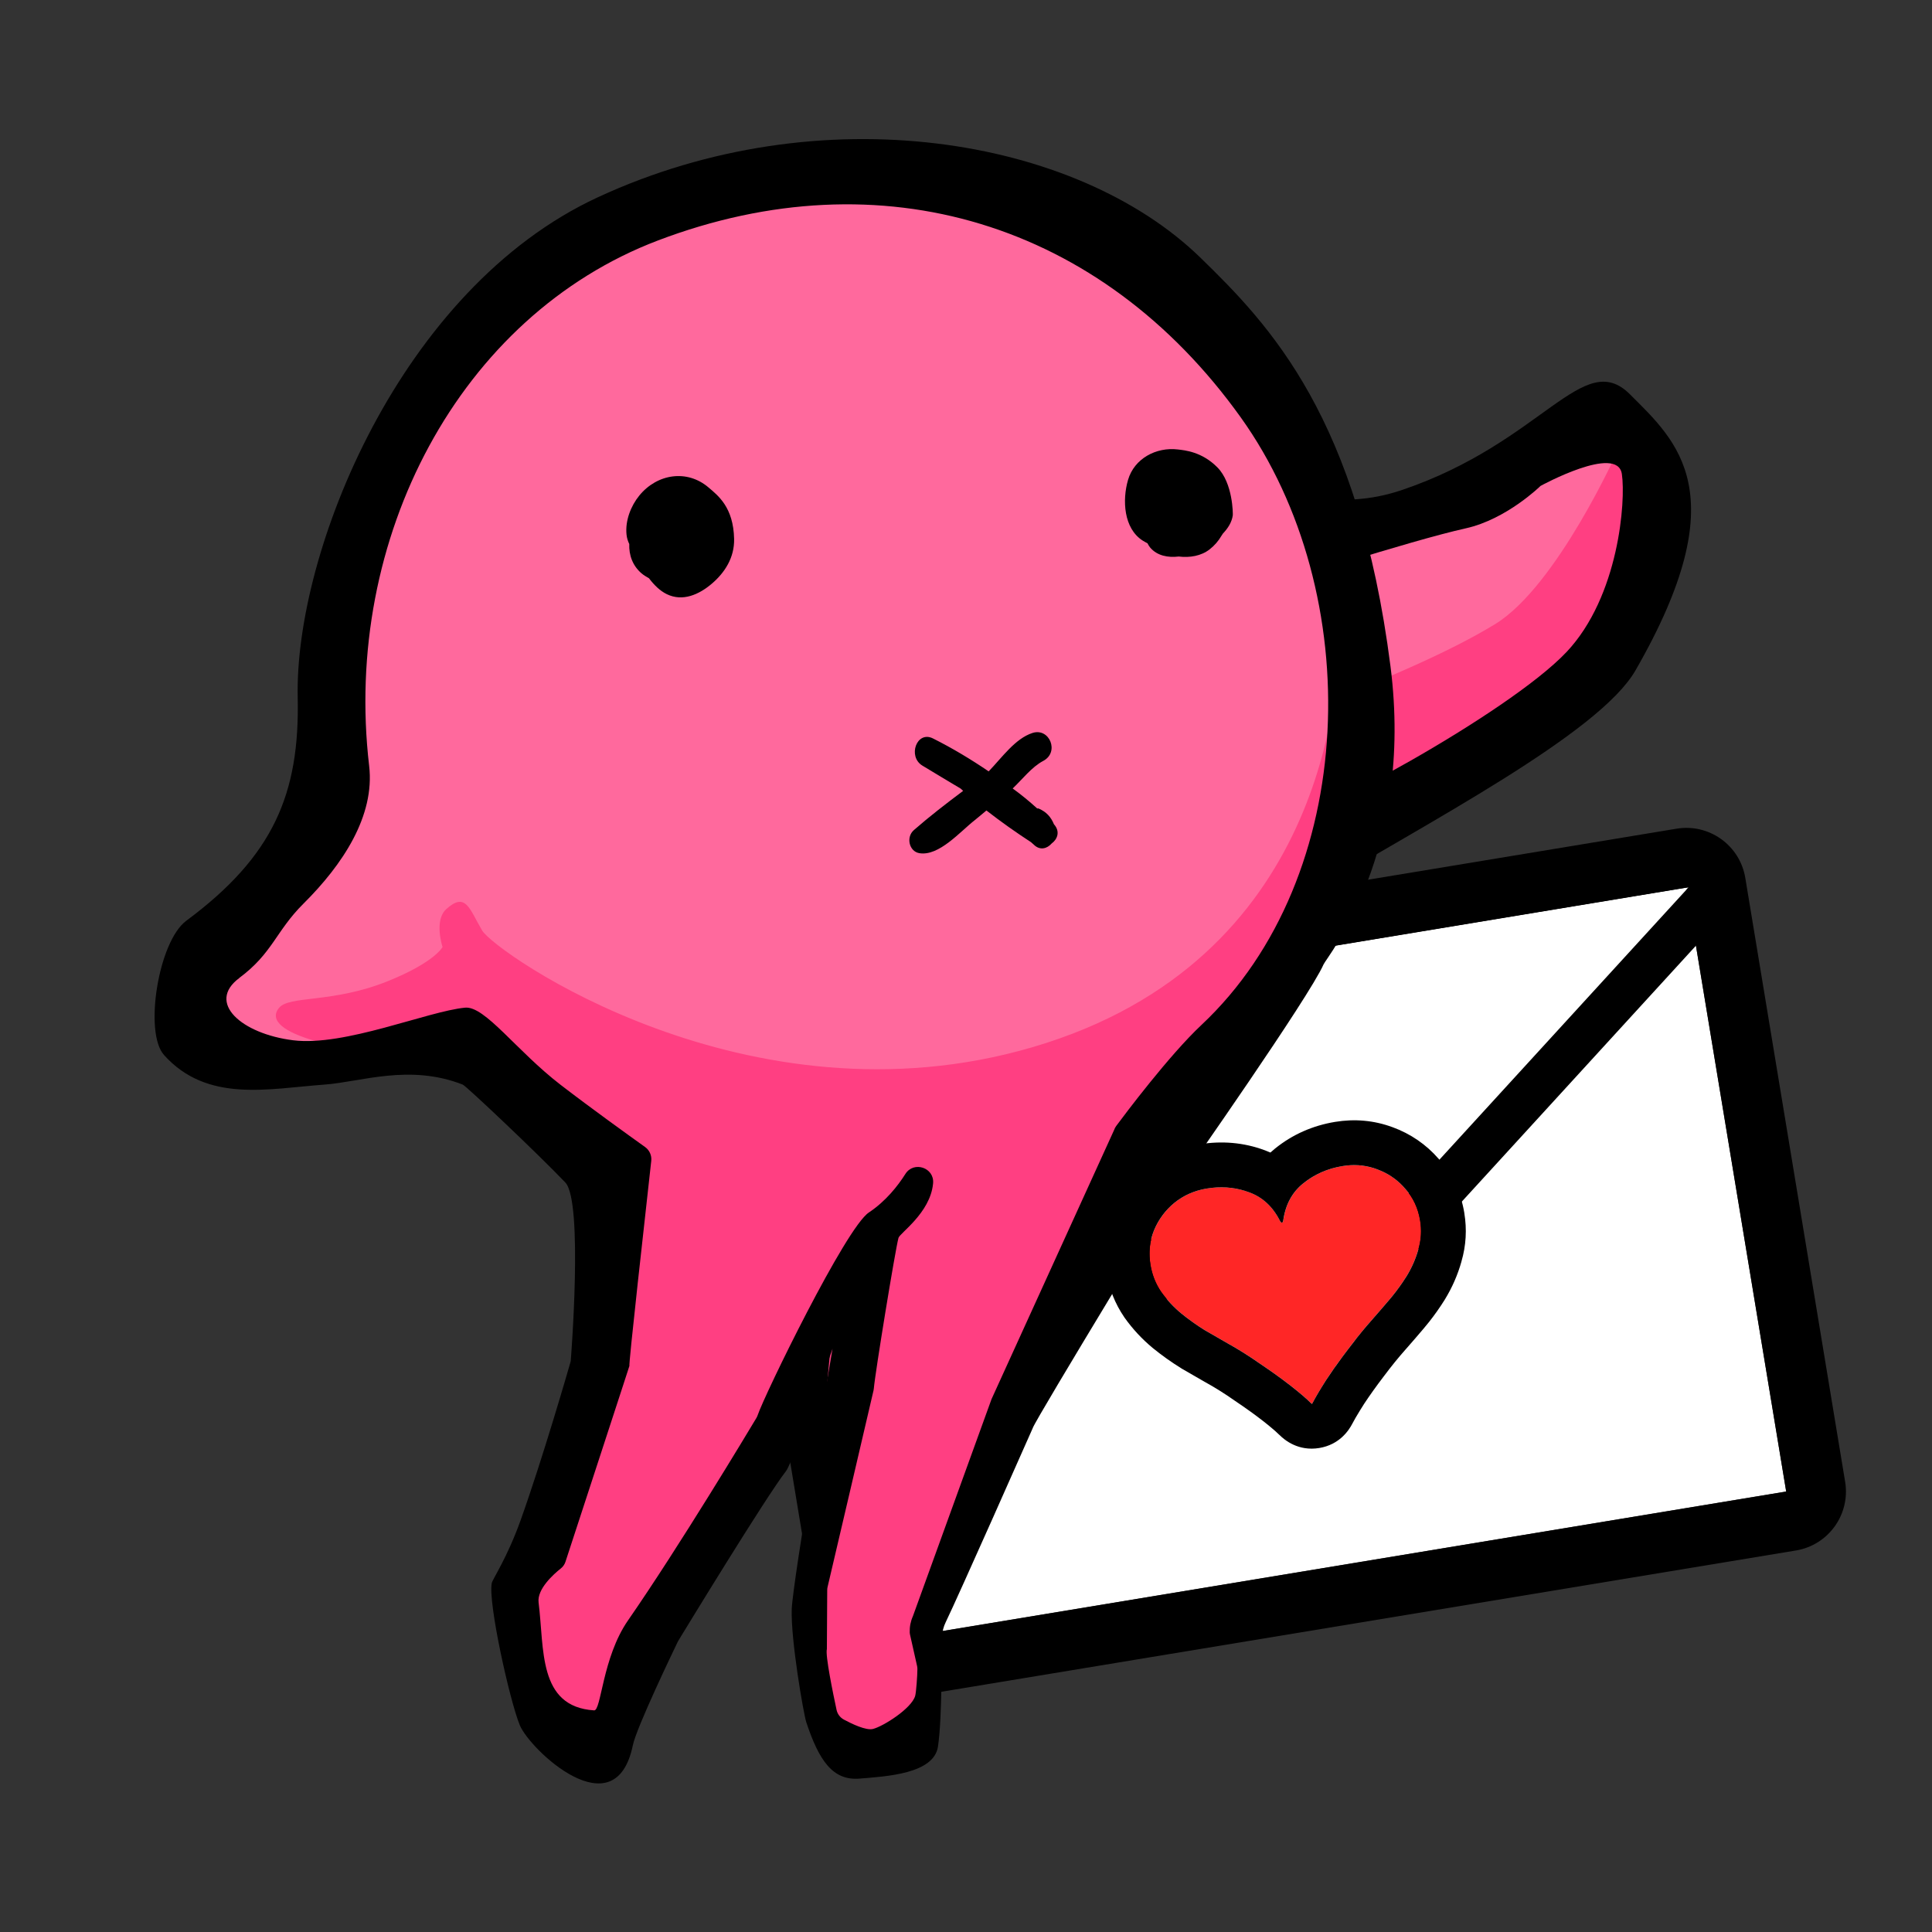
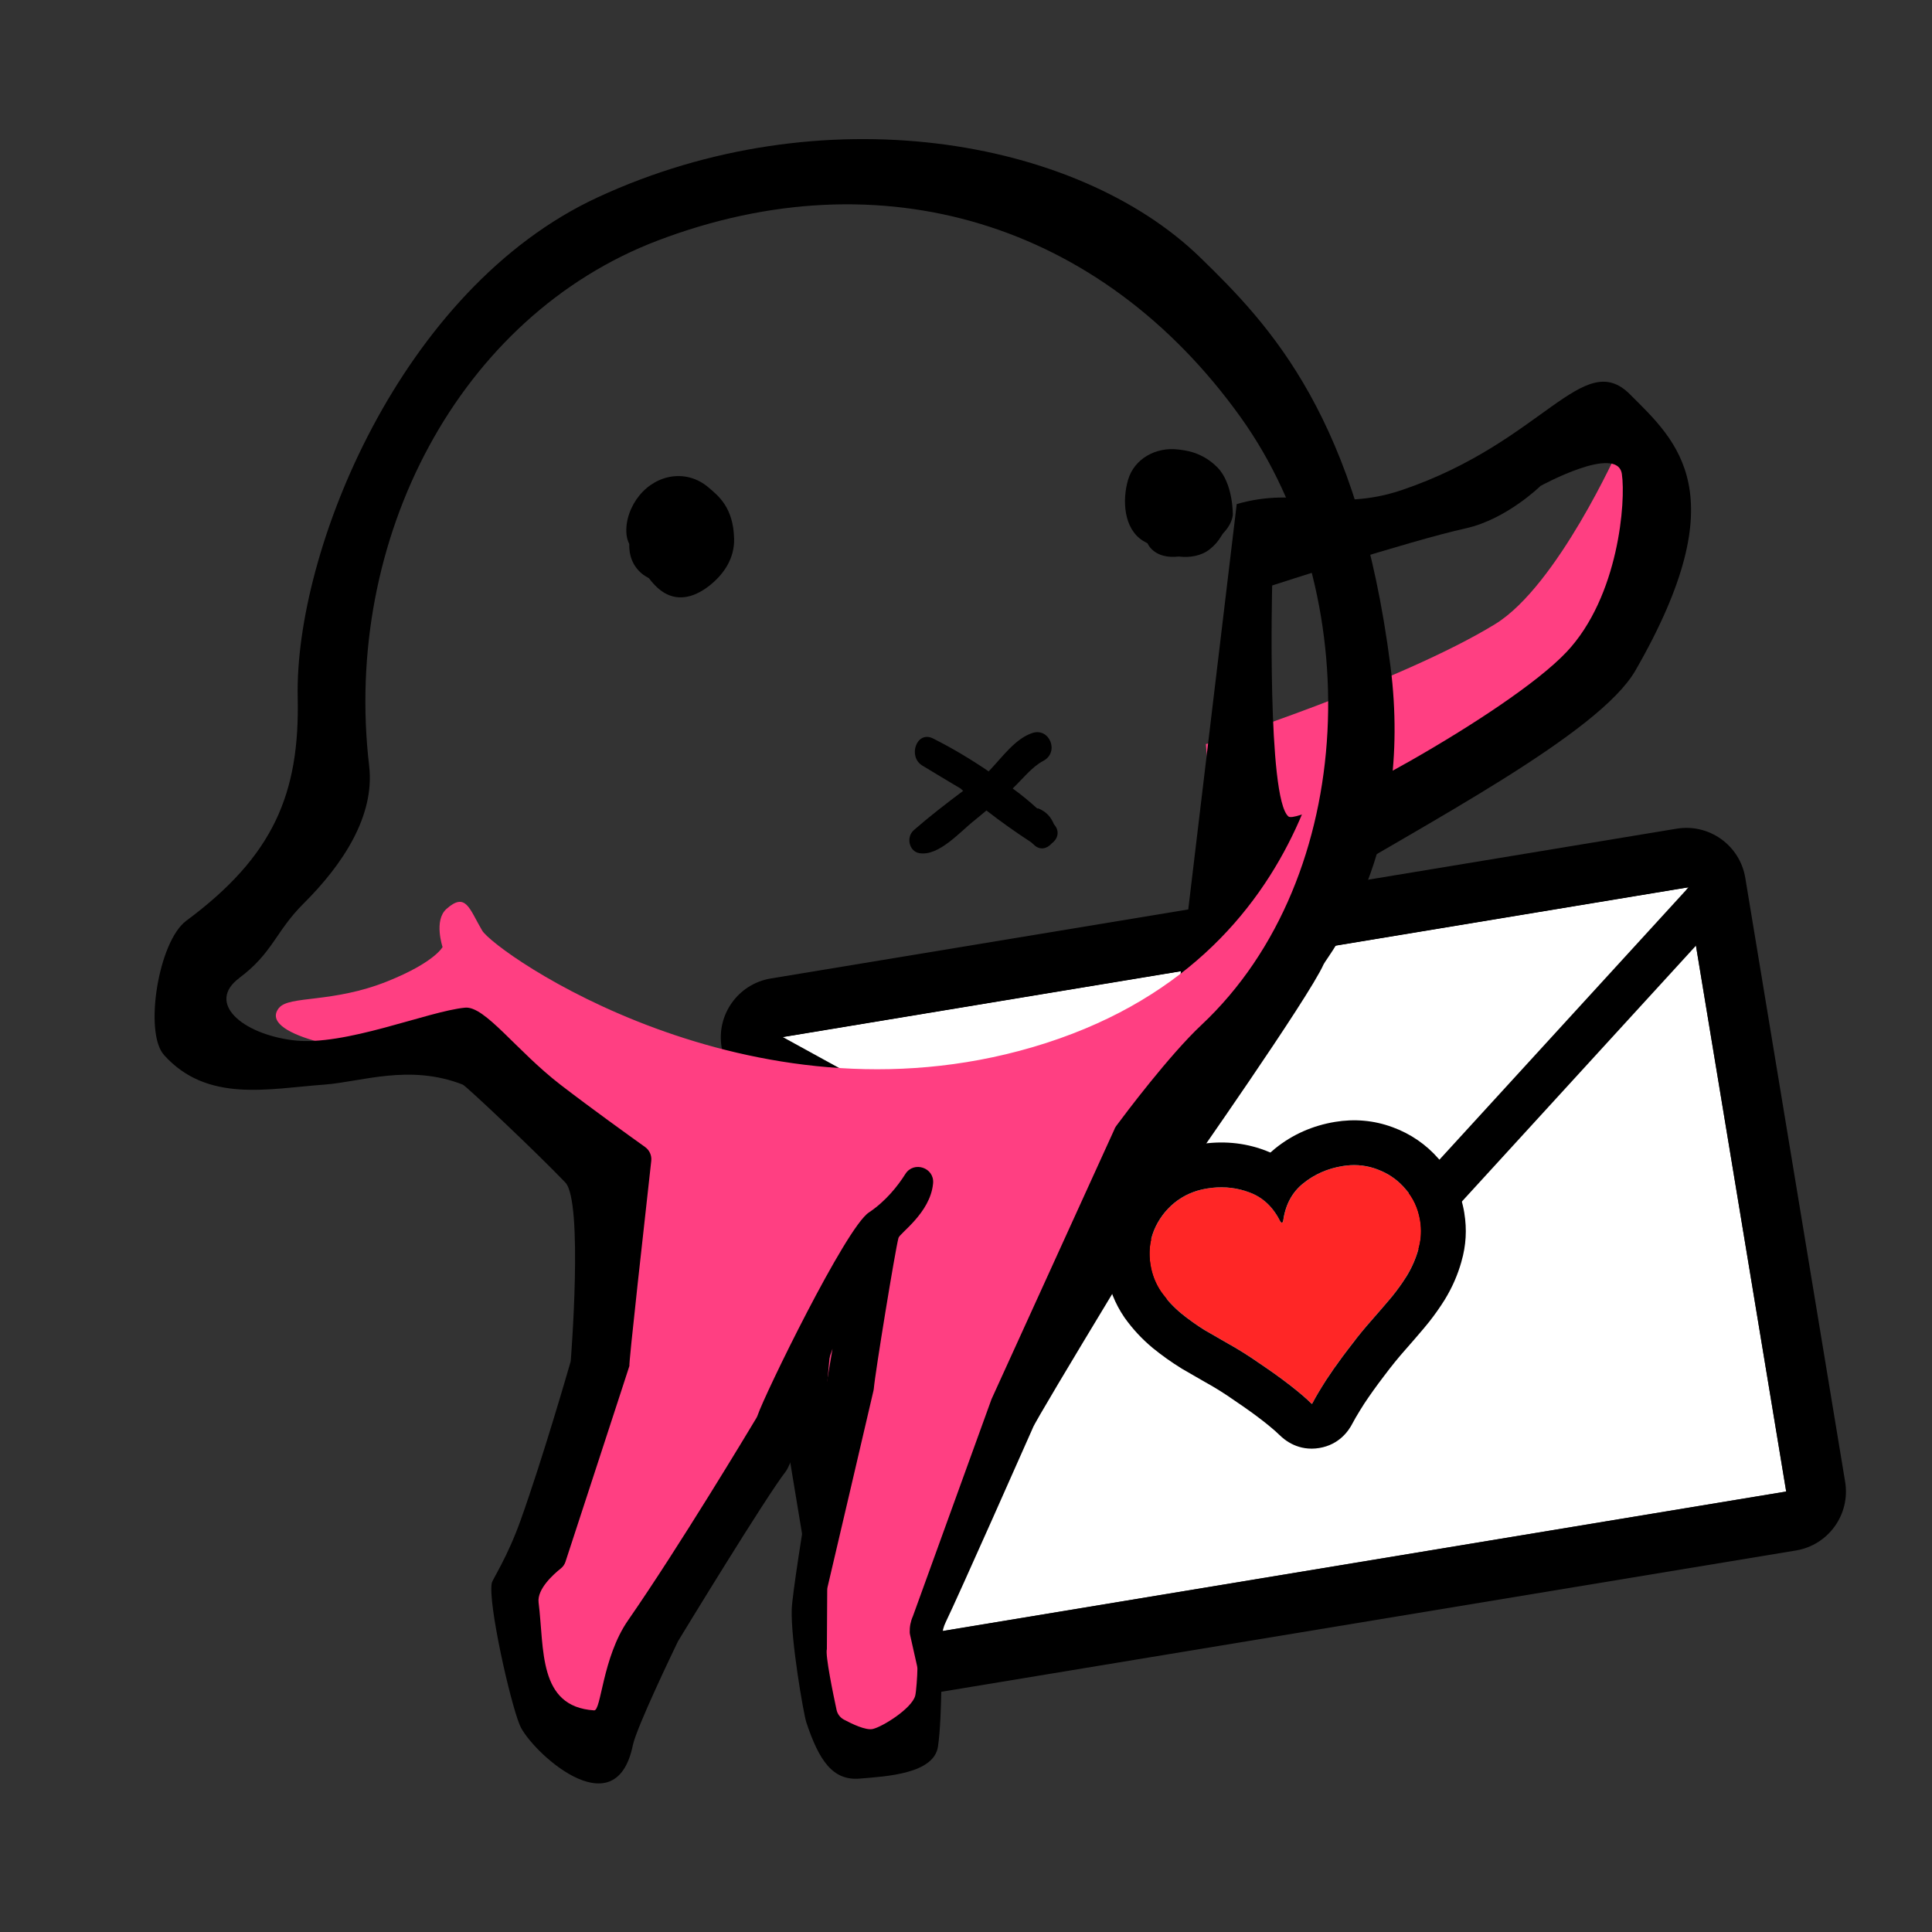
<svg xmlns="http://www.w3.org/2000/svg" fill="none" height="125" viewBox="0 0 125 125" width="125">
  <rect x="0" y="0" width="125" height="125" fill="#333333" stroke="none" />
  <path d="m50.501 67.122 58.605-9.691 6.46 39.07-58.605 9.69z" fill="#fff" />
  <path d="m109.106 57.431-58.605 9.691 6.46 39.07 58.605-9.69zm10.274 38.44c.348 2.106-1.077 4.096-3.183 4.445l-58.605 9.69c-2.106.349-4.096-1.077-4.445-3.183l-6.46-39.071c-.348-2.106 1.077-4.096 3.183-4.445l58.605-9.691c2.107-.348 4.097 1.077 4.445 3.183z" fill="#000" />
  <path d="m83.757 85.276-33.11-18.178 58.606-9.691z" fill="#fff" />
  <path d="m85.721 87.409c-.908.837-2.26 1.012-3.359.409l-33.11-18.178c-1.083-.595-1.671-1.812-1.462-3.03s1.165-2.171 2.385-2.373l58.606-9.691c1.219-.202 2.432.392 3.021 1.479.589 1.087.425 2.427-.409 3.339l-25.496 27.869zm23.532-30.002-58.606 9.691 33.11 18.178z" fill="#000" />
  <path d="m86.851 75.447c.787-.13 1.536-.062 2.247.205.725.265 1.334.687 1.827 1.266.505.566.823 1.246.955 2.041.106.643.068 1.269-.115 1.876-.17.605-.422 1.181-.757 1.729-.337.536-.707 1.042-1.111 1.518-.392.461-.755.882-1.09 1.262-.538.606-1.069 1.258-1.592 1.958-.525.688-.991 1.342-1.399 1.962-.394.618-.694 1.124-.898 1.518-.02.051-.048.056-.083.014-.307-.31-.753-.693-1.339-1.149-.586-.456-1.238-.925-1.956-1.407-.706-.496-1.419-.943-2.137-1.341-.439-.252-.925-.532-1.458-.84-.521-.322-1.028-.683-1.52-1.083-.494-.411-.925-.875-1.294-1.39-.355-.518-.586-1.099-.692-1.742-.132-.795-.056-1.541.226-2.237.294-.71.735-1.305 1.322-1.787.601-.484 1.295-.791 2.082-.921.981-.162 1.902-.08 2.765.246.861.314 1.523.932 1.988 1.853.041.077.083.113.124.106.041-.007.069-.053.083-.14.143-1.021.572-1.819 1.285-2.394.726-.589 1.572-.963 2.538-1.123z" fill="#ff2626" />
  <path d="m91.88 78.959c-.132-.795-.451-1.476-.956-2.041-.431-.507-.951-.893-1.56-1.159l-.266-.107c-.622-.234-1.274-.316-1.954-.245l-.294.04c-.967.16-1.812.534-2.538 1.123-.714.575-1.143 1.373-1.286 2.394-.014.086-.042.133-.083.14l-.031-.003c-.031-.011-.062-.045-.093-.103-.464-.921-1.127-1.538-1.988-1.852-.755-.285-1.554-.384-2.399-.296l-.365.05c-.787.13-1.481.437-2.082.921-.587.482-1.028 1.077-1.322 1.786l-.096.264c-.202.619-.245 1.277-.13 1.973l.046.238c.12.549.336 1.051.647 1.504.369.516.8.979 1.294 1.39.492.399.999.761 1.52 1.083.533.308 1.019.588 1.458.84.719.398 1.431.846 2.137 1.342.718.482 1.37.951 1.956 1.407s1.032.839 1.339 1.149c.035.042.063.037.083-.014.204-.394.504-.9.899-1.518.306-.465.645-.95 1.017-1.453l.383-.509c.392-.524.788-1.023 1.189-1.495l.403-.464c.167-.19.341-.39.523-.6l.567-.661c.303-.356.586-.731.852-1.121l.26-.397c.335-.548.587-1.125.757-1.729.16-.531.21-1.077.148-1.635zm2.861-.473c.173 1.05.115 2.104-.186 3.131l.002.001c-.243.867-.604 1.689-1.075 2.459l-.018.03c-.307.489-.638.959-.993 1.409l-.364.444c-.401.472-.775.906-1.123 1.301l-.009.009c-.48.54-.959 1.129-1.436 1.768l-.009.011-.009.012c-.48.629-.899 1.217-1.26 1.763l-.257.409c-.229.371-.394.657-.504.869-.237.465-.851 1.37-2.144 1.584-1.344.222-2.233-.499-2.581-.851l-.001.002c-.134-.135-.355-.335-.688-.606l-.37-.295c-.525-.408-1.121-.837-1.792-1.288l-.026-.017-.025-.018c-.626-.44-1.252-.832-1.875-1.177l-.019-.011-.019-.01c-.442-.254-.931-.536-1.466-.845l-.037-.022-.036-.023c-.631-.39-1.239-.823-1.824-1.298l-.013-.011-.014-.011c-.681-.567-1.282-1.212-1.796-1.932l-.016-.023-.016-.024c-.604-.881-.989-1.864-1.162-2.909-.212-1.282-.098-2.572.4-3.799l.008-.021c.474-1.145 1.201-2.131 2.162-2.918l.02-.017c1.004-.808 2.166-1.315 3.428-1.524 1.433-.237 2.864-.127 4.231.384l.001-.001c.007.002.013.006.02.008.003.001.007.002.01.003l-.001.001c.115.043.227.088.337.137.097-.088.197-.175.3-.259l0.0.001c1.134-.918 2.449-1.489 3.884-1.726 1.254-.207 2.51-.104 3.714.343l.001-.001c1.167.426 2.179 1.119 2.994 2.058l.001-0c.895 1.002 1.438 2.198 1.653 3.5z" fill="#000" />
-   <path d="m105.055 27.313s3.425 8 2.278 8.166c2.957-.427-14.453 22.768-21.661 17.103-1.91-1.501-5.183-20.335-3.858-20.116.497.083 6.349.889 11.751-.354 4.218-.971 11.491-4.799 11.491-4.799z" fill="#ff699d" />
  <path d="m105.496 41.374-7.527 7.075-19.099 9.384-.851-9.696c-.024.087 12.641-4.023 18.724-7.762 4.024-2.474 7.968-11.319 7.968-11.319l2.085 5.564z" fill="#ff3f82" />
  <path d="m105.459 25.513c-3.027-3.023-5.632 3.096-14.733 6.184-4.346 1.475-6.78-.236-10.711.919l-3.741 31.293c.101.367 3.16-2.901 8.299-6 7.74-4.67 18.881-10.43 21.24-14.53 6.6-11.468 2.672-14.844-.356-17.866zm-4.107 16.674c-3.773 4.001-17.246 11.266-17.991 10.638-1.395-1.174-1.052-14.944-1.052-14.944s8.873-2.887 12.529-3.699c2.647-.588 4.834-2.743 4.834-2.743s4.97-2.724 5.262-.773c.261 1.738-.188 7.923-3.581 11.521z" fill="#000" />
-   <path d="m18.538 69.569c3.297.415 7.644-1.665 10.046-1.897 2.403-.233 7.913 4.948 10.36 7.749 1.899 2.174 6.418 8.806 3.118 14.844-1.007 1.843-4.795 5.371-5.672 8.564-1.37 4.988-1.569 9.321.735 9.581 1.452.165 4.738-6.798 6.764-8.979 6.479-6.97 10.018-20.408 11.831-22.357 1.813-1.949 2.686.765 2.245 2.44-.441 1.675.967 9.01-2.228 13.14 2.098 1.874 4.593 1.821 6.214 1.638 1.88-.212 2.812-.841 4.186-2.63 5.287-6.886 6.131-18.128 12.99-24.622 10.119-9.582 11.211-29.889 3.14-41.273-8.945-12.616-25.407-16.297-39.715-10.807-12.73 4.884-22.585 17.902-20.876 32.629.376 3.239.663 7.77-1.847 10.288-1.779 1.786-4.49 3.605-6.63 5.209-2.139 1.604 2.039 6.068 5.337 6.483z" fill="#ff699d" />
  <g fill="#000">
    <path d="m72.982 31.055c.406-1.399 1.835-2.138 3.212-1.976.463.055 1.565.143 2.572 1.162 1.007 1.019 1.007 3.015.995 3.102-.063.442-.309.834-.636 1.175-.035.054-.069.108-.105.16-.186.318-.432.611-.755.864-.548.429-1.28.552-2.004.465-.686.082-1.396-.045-1.851-.587-.07-.083-.117-.176-.167-.269-.106-.058-.215-.113-.311-.175-1.234-.787-1.328-2.621-.95-3.921z" />
    <path d="m41.363 32.062c1.154-1.412 3.092-1.71 4.48-.522.608.521 1.609 1.268 1.654 3.328.026 1.223-.619 2.194-1.437 2.892-.829.708-1.89 1.185-2.922.681-.437-.213-.82-.591-1.148-1.026-.173-.099-.345-.2-.487-.322-.578-.497-.818-1.188-.789-1.895-.088-.182-.155-.381-.178-.612-.093-.902.283-1.858.827-2.523z" />
    <path d="m59.121 53.712c1.03-.899 2.107-1.729 3.194-2.543-.053-.049-.103-.095-.159-.146-.831-.501-1.666-.991-2.483-1.491-.961-.589-.363-2.283.692-1.754 1.248.626 2.444 1.343 3.601 2.13.863-.894 1.714-2.124 2.837-2.486 1.103-.355 1.76 1.246.696 1.807-.749.395-1.352 1.191-1.979 1.785.552.398 1.077.832 1.583 1.29.034.009.067-.006.102.009.49.218.781.526.986 1.018l.002.002c.416.467.224.967-.155 1.244-.289.329-.744.461-1.134.088-.063-.06-.13-.113-.193-.173-.99-.645-1.952-1.325-2.889-2.054-.253.203-.494.422-.749.621-.952.743-2.319 2.352-3.59 2.141-.666-.11-.874-1.039-.359-1.489z" />
  </g>
  <path d="m18.055 65.205c-1.405 1.722 4.678 2.939 7.903 2.885 2.295-.039 4.099.969 4.923-1.012 1.979 1.856 4.045 2.571 6.024 4.426.737.822 1.663.758 2.485 1.498-.733.344.492 1.236-.265 8.621-.283 2.764-2.755 11.873-3.306 14.607-.43.941-1.324 3.604-1.678 4.484-.249.621-.14 4.036.248 4.394-.198 1.362-.467 2.852.246 4.185.481.898 5.442 4.226 6.124 3.288 1.671-2.301-.251-4.935 1.12-7.417.441-.417 12.452-22.703 12.452-22.703s-1.443 8.893-1.22 19.195c.018.828-.816 3.088-.787 3.863.183 4.825 1.462 6.986 2.302 7.233.681.199 5.186-1.013 5.778-3.155.537-1.943-.925-4.326-.899-5.615.006-.303.071-.599.191-.876.806-1.867 3.091-4.025 3.429-4.162.003-.001 4.528-8.441 5.378-10.312.161-.353 8.064-16.507 9.123-17.531 14.155-13.684 9.112-29.835 9.112-29.835-.248 3.116-.821 20.875-19.919 26.482-18.431 5.411-34.797-6.149-35.623-7.543-.826-1.394-1.048-2.525-2.314-1.394-.826.738-.248 2.46-.248 2.46s-.496.984-3.554 2.214c-3.566 1.434-6.365.914-7.024 1.722z" fill="#ff3f82" />
  <path d="m15.485 63.27c2.159-1.604 2.357-3.024 4.154-4.809 2.533-2.517 4.626-5.671 4.245-8.909-1.726-14.723 5.84-29.112 18.688-33.995 14.441-5.488 28.673-1.168 37.702 11.444 8.147 11.38 7.668 29.739-2.546 39.319-2.078 1.949-4.961 5.79-5.51 6.531-.061.083-.108.175-.141.272l-7.924 17.398-5.089 14.049c-.146.325-.215.681-.205 1.038.002.057.011.115.024.171l.45 2.001c.015.067.023.134.023.202-.002.419-.077 1.506-.145 1.744-.236.819-2.084 1.982-2.737 2.138-.447.107-1.355-.327-1.873-.606-.245-.132-.418-.361-.475-.628-.216-1.005-.741-3.541-.627-3.934l.022-3.818c0-.069.008-.136.024-.204.274-1.141 2.758-11.794 2.972-12.713.01-.043.017-.084.02-.128.083-1.003 1.38-8.936 1.594-9.74.083-.311 2.038-1.604 2.235-3.486.002-.018.003-.035.005-.053.09-1.008-1.251-1.458-1.792-.601-.486.77-1.264 1.762-2.366 2.496-1.496.995-6.754 11.802-7.194 13.119-.02.061-.047.118-.08.174-.518.864-4.977 8.292-8.309 13.101-1.667 2.406-1.726 5.869-2.195 5.817-3.644-.238-3.21-3.99-3.588-6.978-.11-.872.969-1.831 1.438-2.204.14-.111.243-.258.299-.427.614-1.875 4.26-13.03 4.145-12.7-.112.323 1.055-10.049 1.407-13.245.039-.349-.115-.692-.401-.896-1.012-.723-3.486-2.501-5.455-4.016-2.874-2.211-4.903-5.123-6.19-4.999-2.425.233-7.793 2.525-11.122 2.11-3.328-.415-5.64-2.429-3.48-4.032zm-4.875 4.988c2.798 3.114 6.752 2.179 10.383 1.915 2.364-.172 5.487-1.353 8.946 0 .226.088 4.895 4.508 6.637 6.334 1.175 1.232.351 11.549.351 11.549-.005.026-.011.05-.018.075-.146.508-1.795 6.223-3.221 10.217-.869 2.434-1.817 3.823-1.869 4.07-.261 1.224 1.158 7.618 1.813 9.204.655 1.585 6.177 6.818 7.313 1.294.237-1.154 2.674-6.213 2.906-6.695.012-.025.024-.048.039-.071.375-.618 5.665-9.301 6.965-10.971.46-.589 3.009-7.915 3.009-7.915s-2.577 15.067-2.639 16.85c-.069 1.975.767 6.79.943 7.32.821 2.473 1.71 3.784 3.443 3.642s4.811-.307 5.075-2.072c.288-1.918.222-6.284.265-7.134.016-.317.095-.625.234-.91.837-1.726 5.357-11.936 5.616-12.523.008-.018.014-.034.021-.052.248-.677 9.866-16.455 9.866-16.455s8.004-11.397 8.946-13.533c.222-.504 5.868-7.26 4.329-19.292-2.059-16.097-7.795-22.06-12.316-26.452-8.022-7.794-24.539-10.571-38.975-3.885-12.787 5.923-19.617 22.955-19.411 32.352.137 6.237-1.569 10.273-7.21 14.454-1.809 1.341-2.744 7.232-1.442 8.681z" fill="#000" />
</svg>